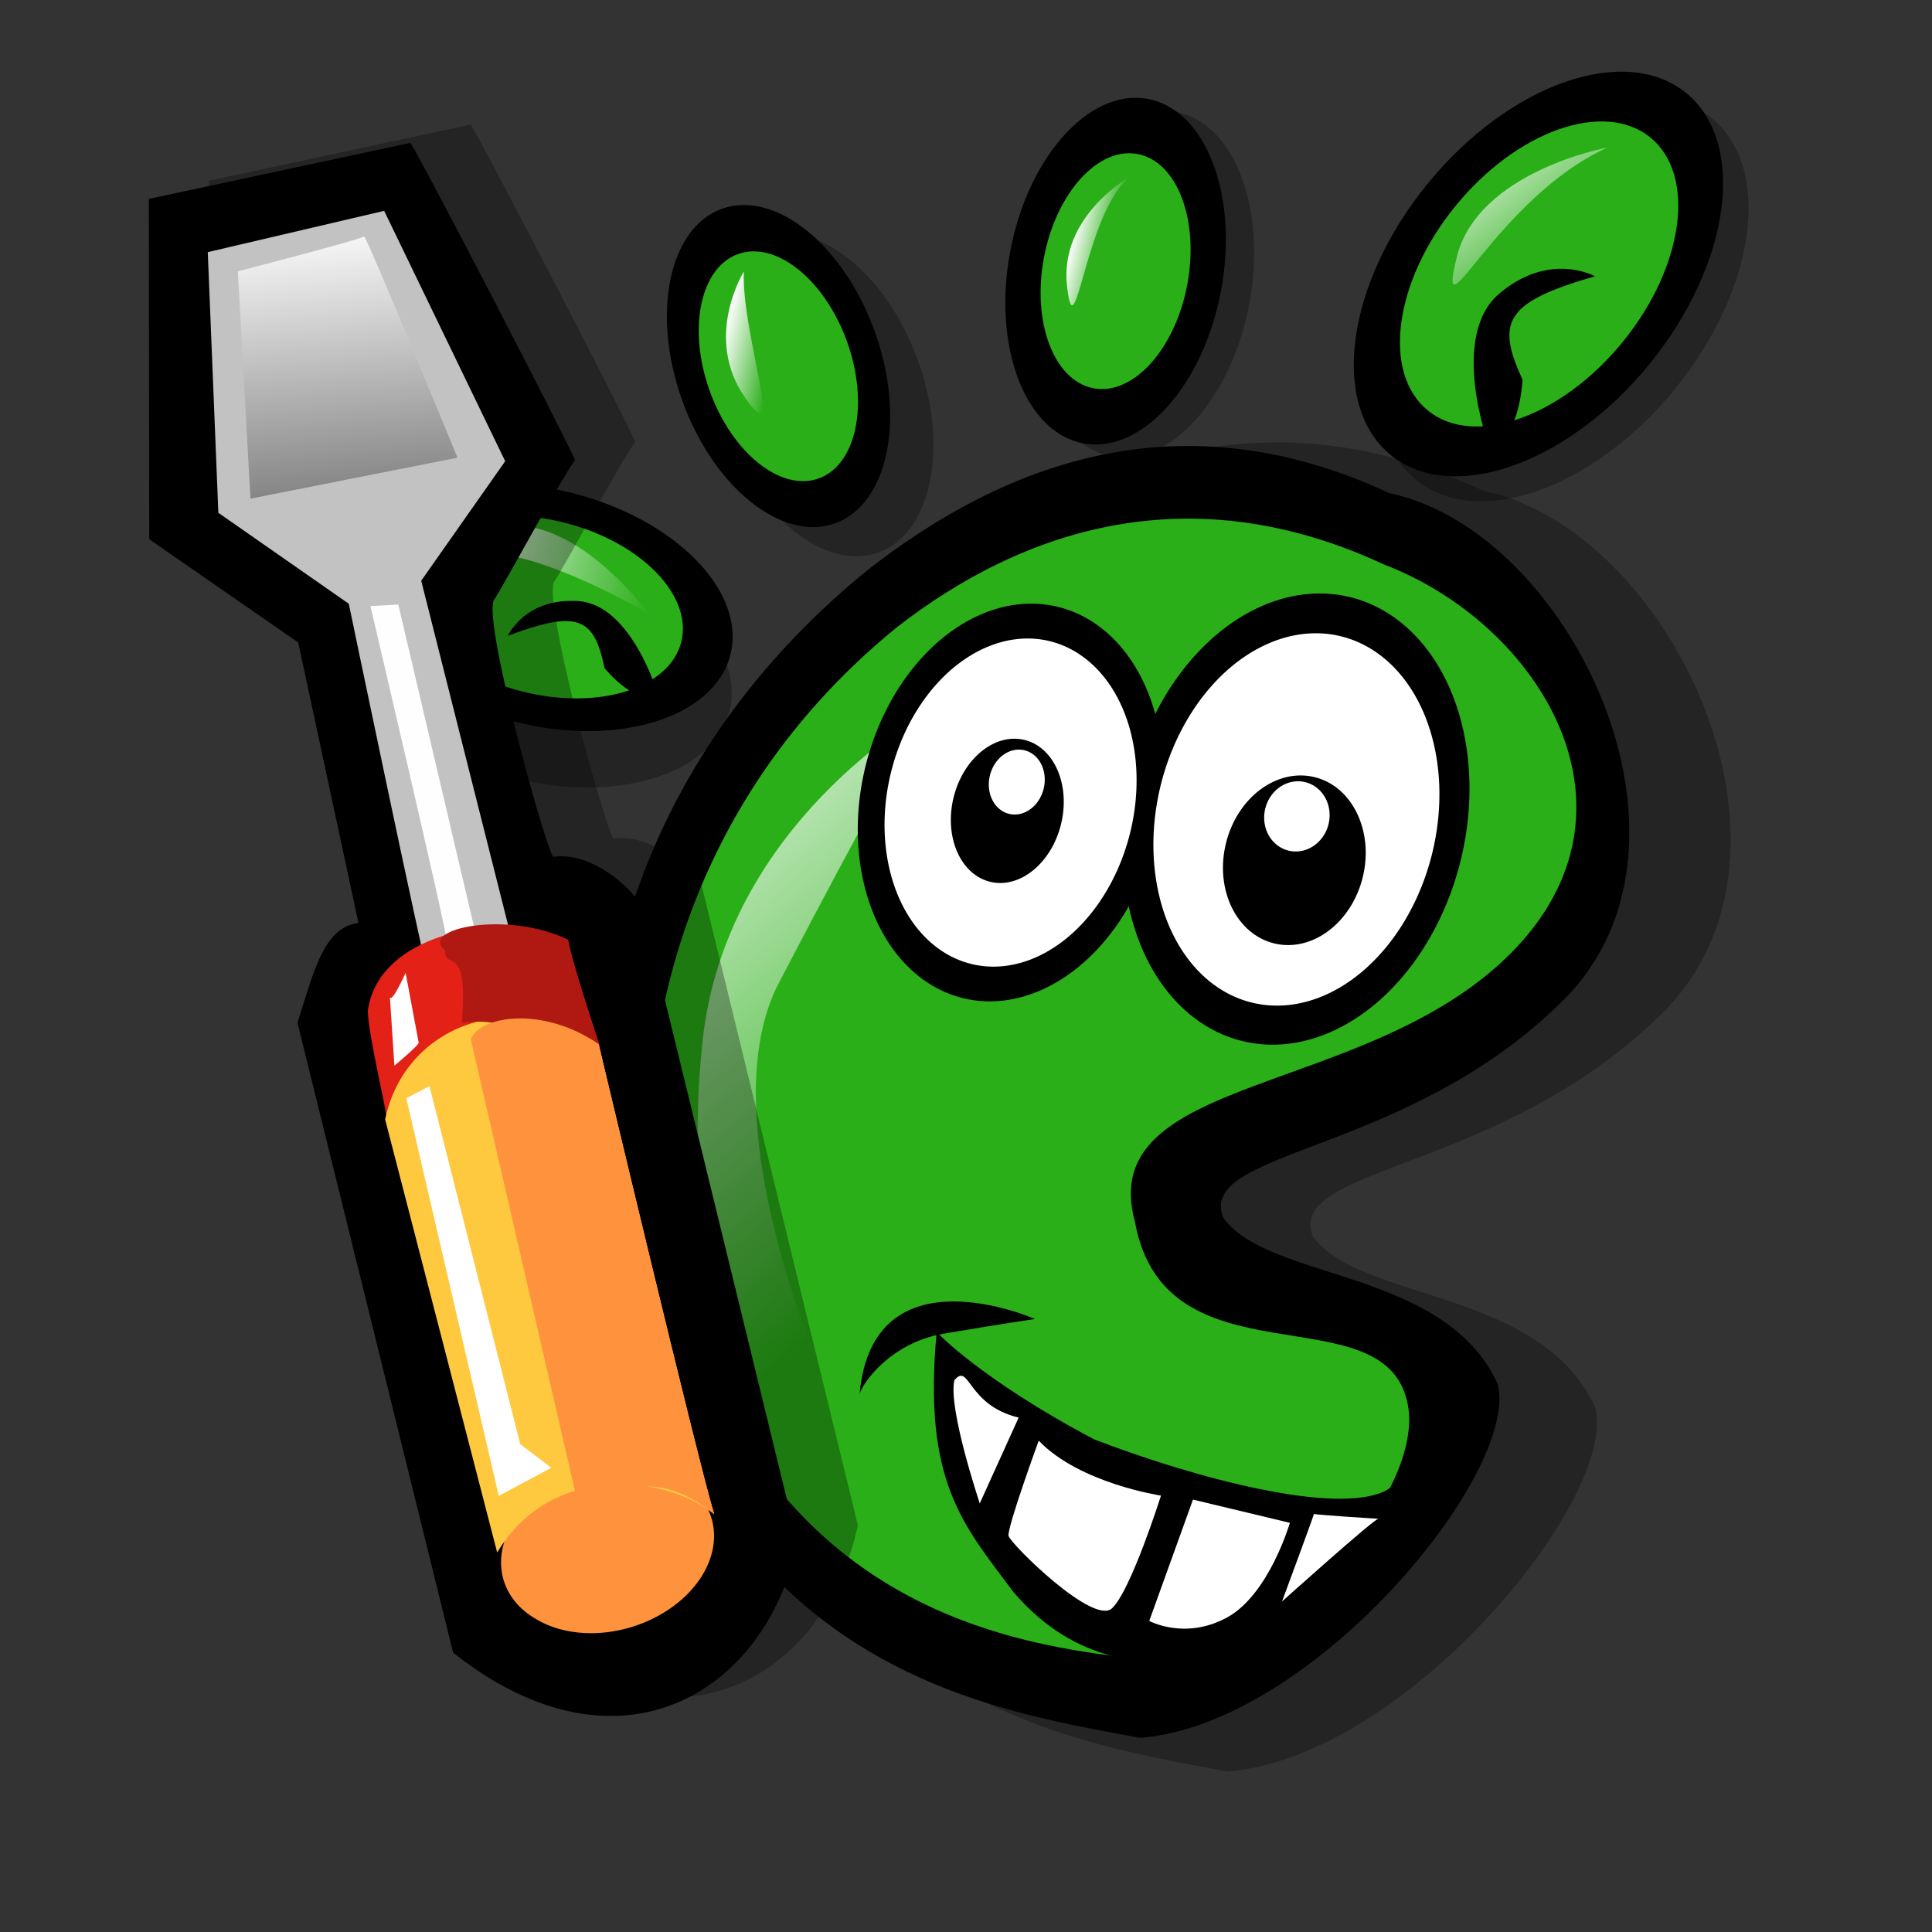
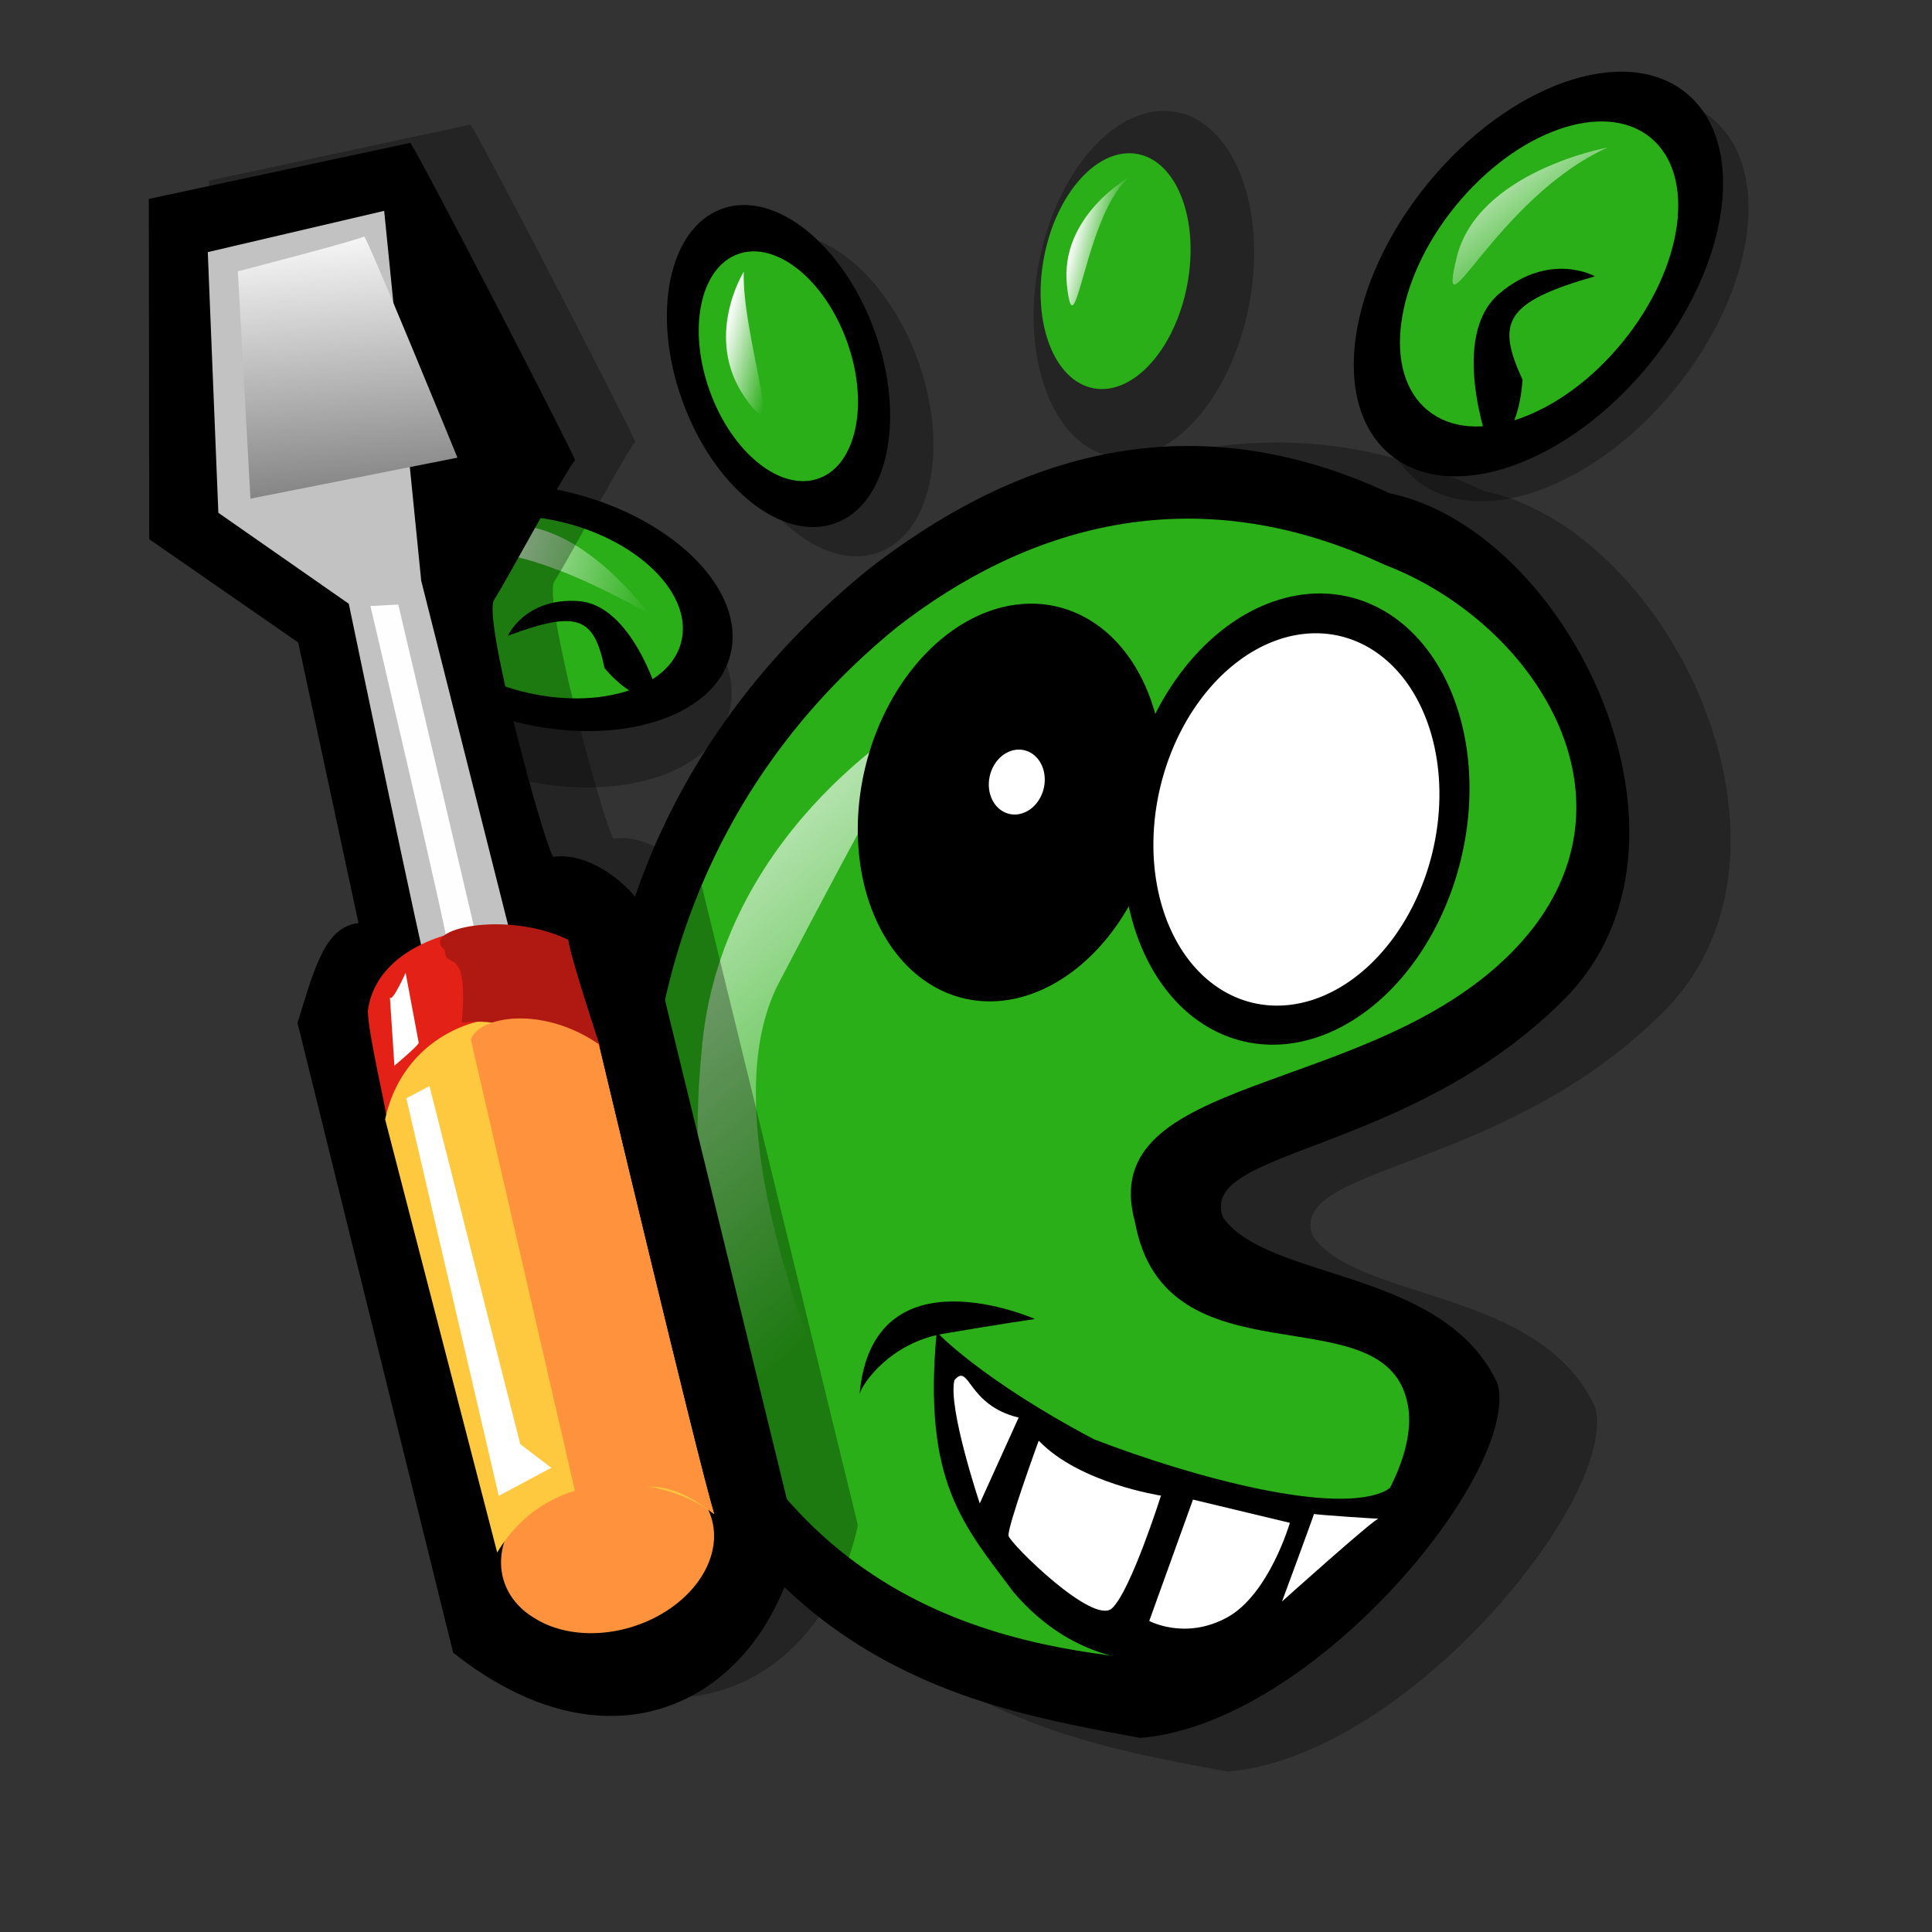
<svg xmlns="http://www.w3.org/2000/svg" xmlns:ns1="http://sodipodi.sourceforge.net/DTD/sodipodi-0.dtd" xmlns:ns2="http://www.inkscape.org/namespaces/inkscape" xmlns:xlink="http://www.w3.org/1999/xlink" id="svg548" ns1:version="0.32" width="72pt" height="72pt" ns1:docbase="/home/zeus/Desktop/icons/gartoon/svg" ns1:docname="gconf-editor.svg" ns2:version="0.45+devel" ns2:output_extension="org.inkscape.output.svg.inkscape">
  <rect width="100%" height="100%" fill="#333333" stroke="none" />
  <defs id="defs550">
    <linearGradient id="linearGradient604">
      <stop offset="0" style="stop-color:#666565;stop-opacity:1;" id="stop606" />
      <stop offset="1" style="stop-color:#ffffff;stop-opacity:1;" id="stop605" />
    </linearGradient>
    <linearGradient xlink:href="#linearGradient604" id="linearGradient603" x1="61.047" y1="28.657" x2="79.628" y2="14.155" gradientUnits="userSpaceOnUse" spreadMethod="pad" gradientTransform="scale(0.994,1.006)" />
    <linearGradient id="linearGradient589">
      <stop style="stop-color:#ffffff;stop-opacity:1;" offset="0" id="stop590" />
      <stop style="stop-color:#ffffff;stop-opacity:0;" offset="1" id="stop591" />
    </linearGradient>
    <linearGradient ns2:collect="always" xlink:href="#linearGradient589" id="linearGradient2669" gradientUnits="userSpaceOnUse" gradientTransform="scale(0.609,1.643)" spreadMethod="pad" x1="38.487" y1="25.589" x2="50.072" y2="48.255" />
    <linearGradient ns2:collect="always" xlink:href="#linearGradient589" id="linearGradient2671" gradientUnits="userSpaceOnUse" spreadMethod="pad" x1="64.919" y1="8.874" x2="70.184" y2="14.759" gradientTransform="scale(0.846,1.182)" />
    <linearGradient ns2:collect="always" xlink:href="#linearGradient589" id="linearGradient2673" gradientTransform="scale(1.869,0.535)" x1="6.605" y1="73.182" x2="11.705" y2="73.182" gradientUnits="userSpaceOnUse" />
    <linearGradient ns2:collect="always" xlink:href="#linearGradient589" id="linearGradient2675" gradientTransform="scale(0.551,1.814)" x1="60.107" y1="8.343" x2="64.043" y2="8.343" gradientUnits="userSpaceOnUse" />
    <linearGradient ns2:collect="always" xlink:href="#linearGradient589" id="linearGradient2677" gradientTransform="scale(0.647,1.547)" x1="26.156" y1="15.759" x2="30.599" y2="15.759" gradientUnits="userSpaceOnUse" />
  </defs>
  <ns1:namedview id="base" showgrid="false" ns2:zoom="5.5333333" ns2:cx="45" ns2:cy="45" ns2:window-width="640" ns2:window-height="708" ns2:window-x="0" ns2:window-y="1" ns2:current-layer="svg548" />
  <g id="g2629" transform="matrix(0.972,0.233,-0.233,0.972,25.109,-11.553)">
    <path transform="matrix(1.259,0,0,1.259,-11.096,-14.042)" ns1:nodetypes="cccccccc" id="path662" d="M 54.988,81.457 C 47.957,81.816 36.418,82.851 28.797,65.613 C 26.367,59.429 25.059,48.496 33.184,37.871 C 37.559,32.402 43.832,28.051 53.051,29.926 C 60.528,29.707 69.426,40.617 64.738,48.273 C 60.051,55.929 51.644,57.648 53.336,60.117 C 55.726,62.211 62.562,60.008 65.762,64.094 C 67.48,67.375 61.707,79.269 54.988,81.457 z" style="font-size:12px;fill:#000000;fill-opacity:0.3;fill-rule:evenodd;stroke-width:1pt" />
    <g transform="matrix(0.972,0,0,0.972,0.968,1.256)" id="g667">
      <path id="path666" d="M 28.594,29.141 C 28.594,32.03 27.159,34.375 25.391,34.375 C 23.622,34.375 22.188,32.03 22.188,29.141 C 22.188,26.251 23.622,23.906 25.391,23.906 C 27.159,23.906 28.594,26.251 28.594,29.141 z" style="font-size:12px;fill:#000000;fill-opacity:0.3;fill-rule:evenodd;stroke-width:1pt" transform="matrix(-2.447984e-2,1.882,1.882,2.447849e-2,-42.672,-5.662)" />
      <path id="path665" d="M 28.594,29.141 C 28.594,32.03 27.159,34.375 25.391,34.375 C 23.622,34.375 22.188,32.03 22.188,29.141 C 22.188,26.251 23.622,23.906 25.391,23.906 C 27.159,23.906 28.594,26.251 28.594,29.141 z" style="font-size:12px;fill:#000000;fill-opacity:0.3;fill-rule:evenodd;stroke-width:1pt" transform="matrix(1.365,-0.896,0.896,1.365,-38.541,9.13)" />
      <path id="path664" d="M 28.594,29.141 C 28.594,32.03 27.159,34.375 25.391,34.375 C 23.622,34.375 22.188,32.03 22.188,29.141 C 22.188,26.251 23.622,23.906 25.391,23.906 C 27.159,23.906 28.594,26.251 28.594,29.141 z" style="font-size:12px;fill:#000000;fill-opacity:0.3;fill-rule:evenodd;stroke-width:1pt" transform="matrix(1.71,-8.44919e-2,8.449188e-2,1.71,-8.956,-30.891)" />
      <path id="path663" d="M 28.594,29.141 C 28.594,32.03 27.159,34.375 25.391,34.375 C 23.622,34.375 22.188,32.03 22.188,29.141 C 22.188,26.251 23.622,23.906 25.391,23.906 C 27.159,23.906 28.594,26.251 28.594,29.141 z" style="font-size:12px;fill:#000000;fill-opacity:0.3;fill-rule:evenodd;stroke-width:1pt" transform="matrix(2.056,0.992,-0.992,2.056,34.692,-72.58)" />
      <path transform="matrix(1.766,0,0,1.465,-34.914,-20.356)" ns1:ry="7.2920418" ns1:rx="5.4137878" ns1:cy="44.479984" ns1:cx="41.432053" d="M 46.846,44.48 A 5.414,7.292 0 1 1 36.018,44.48 A 5.414,7.292 0 1 1 46.846,44.48 z" id="path559" style="font-size:12px;fill-rule:evenodd;stroke-width:1pt" ns1:type="arc" />
      <path id="path583" d="M 28.594,29.141 C 28.594,32.03 27.159,34.375 25.391,34.375 C 23.622,34.375 22.188,32.03 22.188,29.141 C 22.188,26.251 23.622,23.906 25.391,23.906 C 27.159,23.906 28.594,26.251 28.594,29.141 z" style="font-size:12px;fill-rule:evenodd;stroke-width:1pt" transform="matrix(1.365,-0.896,0.896,1.365,-41.041,8.193)" />
      <path transform="matrix(1.259,0,0,1.259,-15.158,-13.417)" ns1:nodetypes="cccccccc" id="path570" d="M 54.988,81.457 C 47.957,81.816 36.418,82.851 28.797,65.613 C 26.367,59.429 25.059,48.496 33.184,37.871 C 37.559,32.402 43.832,28.051 53.051,29.926 C 60.528,29.707 69.426,40.617 64.738,48.273 C 60.051,55.929 51.644,57.648 53.336,60.117 C 55.726,62.211 62.562,60.008 65.762,64.094 C 67.48,67.375 61.707,79.269 54.988,81.457 z" style="font-size:12px;fill-rule:evenodd;stroke-width:1pt" />
      <path transform="matrix(1.165,0,0,1.165,-10.766,-8.169)" ns1:nodetypes="cccccccc" id="path569" d="M 54.844,80.156 C 47.812,81.094 36.563,81.406 29.375,65.469 C 27.5,60.781 25.781,49.219 33.906,38.594 C 38.281,33.125 44.844,29.062 54.062,30.937 C 61.25,31.875 68.125,38.594 63.438,46.25 C 58.75,53.906 46.875,55.625 50.156,61.562 C 53.125,68.281 61.406,62.031 63.594,66.406 C 65.313,69.688 61.563,77.969 54.844,80.156 z" style="font-size:12px;fill:#2aaf18;fill-rule:evenodd;stroke-width:1pt" />
      <path transform="matrix(1.165,0,0,1.165,-10.766,-8.169)" id="path588" d="M 42.5,76.562 C 42.5,76.719 30.469,63.125 32.5,55 C 34.531,46.875 35.938,42.031 35.938,42.031 C 35.938,42.031 28.594,48.75 29.844,58.281 C 31.094,67.812 35.312,74.531 42.5,76.562 z" style="font-size:12px;fill:url(#linearGradient2669);fill-rule:evenodd;stroke-width:1pt" />
      <path transform="matrix(1.165,0,0,1.165,-10.766,-8.169)" ns1:nodetypes="cccccccc" id="path567" d="M 42.812,68.281 C 42.812,68.281 45.156,69.844 50.625,71.25 C 55.313,71.875 61.719,72.031 63.594,70.469 C 65.469,68.594 67.188,65.469 67.188,65.469 C 67.188,65.469 64.219,72.5 62.813,74.531 C 61.406,76.562 59.688,78.75 57.031,79.688 C 55.313,80.312 52.188,81.094 48.75,78.594 C 45.938,76.25 43.75,74.844 42.812,68.281 z" style="font-size:12px;fill-rule:evenodd;stroke-width:1pt" />
      <path transform="matrix(1.412,0,0,1.412,-22.032,-18.644)" ns1:ry="7.2920418" ns1:rx="5.4137878" ns1:cy="44.479984" ns1:cx="41.432053" d="M 46.846,44.48 A 5.414,7.292 0 1 1 36.018,44.48 A 5.414,7.292 0 1 1 46.846,44.48 z" id="path560" style="font-size:12px;fill-rule:evenodd;stroke-width:1pt" ns1:type="arc" />
      <path transform="matrix(1.602,0,0,1.602,-15.498,-29.677)" ns1:ry="7.2920418" ns1:rx="5.4137878" ns1:cy="44.479984" ns1:cx="41.432053" d="M 46.846,44.48 A 5.414,7.292 0 1 1 36.018,44.48 A 5.414,7.292 0 1 1 46.846,44.48 z" id="path561" style="font-size:12px;fill-rule:evenodd;stroke-width:1pt" ns1:type="arc" />
      <path transform="matrix(1.322,0,0,1.322,-3.882,-17.207)" ns1:ry="7.2920418" ns1:rx="5.4137878" ns1:cy="44.479984" ns1:cx="41.432053" d="M 46.846,44.48 A 5.414,7.292 0 1 1 36.018,44.48 A 5.414,7.292 0 1 1 46.846,44.48 z" id="path562" style="font-size:12px;fill:#ffffff;fill-rule:evenodd;stroke-width:1pt" ns1:type="arc" />
-       <path transform="matrix(1.165,0,0,1.165,-11.795,-7.655)" ns1:ry="7.2920418" ns1:rx="5.4137878" ns1:cy="44.479984" ns1:cx="41.432053" d="M 46.846,44.48 A 5.414,7.292 0 1 1 36.018,44.48 A 5.414,7.292 0 1 1 46.846,44.48 z" id="path558" style="font-size:12px;fill:#ffffff;fill-rule:evenodd;stroke-width:1pt" ns1:type="arc" />
      <path transform="matrix(1.165,0,0,1.165,-12.76,-9.392)" id="path555" d="M 44.636,46.358 C 44.636,48.127 43.547,49.562 42.206,49.562 C 40.864,49.562 39.775,48.127 39.775,46.358 C 39.775,44.59 40.864,43.154 42.206,43.154 C 43.547,43.154 44.636,44.59 44.636,46.358 z" style="font-size:12px;fill-rule:evenodd;stroke-width:1pt" />
-       <path transform="matrix(1.165,0,0,1.165,-10.766,-8.169)" id="path554" d="M 56.348,44.48 C 56.348,46.554 54.962,48.236 53.254,48.236 C 51.546,48.236 50.16,46.554 50.16,44.48 C 50.16,42.406 51.546,40.724 53.254,40.724 C 54.962,40.724 56.348,42.406 56.348,44.48 z" style="font-size:12px;fill-rule:evenodd;stroke-width:1pt" />
      <path transform="matrix(1.165,0,0,1.165,-12.76,-9.392)" ns1:ry="1.4363101" ns1:rx="1.215342" ns1:cy="45.03241" ns1:cx="42.315941" d="M 43.531,45.032 A 1.215,1.436 0 1 1 41.101,45.032 A 1.215,1.436 0 1 1 43.531,45.032 z" id="path556" style="font-size:12px;fill:#ffffff;fill-rule:evenodd;stroke-width:1pt" ns1:type="arc" />
      <path transform="matrix(1.077,0,0,1.165,-6.476,-9.352)" ns1:ry="1.5467989" ns1:rx="1.5467989" ns1:cy="43.5961" ns1:cx="53.253998" d="M 54.801,43.596 A 1.547,1.547 0 1 1 51.707,43.596 A 1.547,1.547 0 1 1 54.801,43.596 z" id="path557" style="font-size:12px;fill:#ffffff;fill-rule:evenodd;stroke-width:1pt" ns1:type="arc" />
      <path transform="matrix(1.165,0,0,1.165,-10.766,-8.169)" ns1:nodetypes="cccc" id="path563" d="M 47.188,71.094 L 46.406,75.156 C 46.406,75.156 44.062,71.406 44.062,70.156 C 44.531,69.219 44.844,71.094 47.188,71.094 z" style="font-size:12px;fill:#ffffff;fill-rule:evenodd;stroke-width:1pt" />
      <path transform="matrix(1.165,0,0,1.165,-10.766,-8.169)" ns1:nodetypes="ccccc" id="path564" d="M 48.281,71.875 C 48.281,71.875 47.812,75.937 47.969,76.25 C 48.125,76.562 52.5,79.219 53.125,78.281 C 53.75,77.344 54.063,72.969 54.063,72.969 C 54.063,72.969 50.469,73.281 48.281,71.875 z" style="font-size:12px;fill:#ffffff;fill-rule:evenodd;stroke-width:1pt" />
      <path transform="matrix(1.165,0,0,1.165,-10.766,-8.169)" ns1:nodetypes="ccccc" id="path565" d="M 55.469,72.812 L 54.844,78.438 C 54.844,78.438 56.562,78.906 58.125,77.5 C 59.688,76.094 59.844,72.812 59.844,72.812 L 55.469,72.812 z" style="font-size:12px;fill:#ffffff;fill-rule:evenodd;stroke-width:1pt" />
      <path transform="matrix(1.165,0,0,1.165,-10.766,-8.169)" ns1:nodetypes="cccc" id="path566" d="M 60.781,72.188 C 60.781,72.344 60.313,76.25 60.313,76.25 C 60.313,76.25 63.438,71.719 63.594,71.719 C 63.75,71.719 60.938,72.188 60.781,72.188 z" style="font-size:12px;fill:#ffffff;fill-rule:evenodd;stroke-width:1pt" />
      <path transform="matrix(1.165,0,0,1.165,-10.766,-8.169)" id="path568" d="M 40.156,71.719 C 40.156,71.25 40.938,69.219 43.125,68.281 C 45.312,67.344 46.875,66.719 46.875,66.719 C 46.875,66.719 39.219,65.312 40.156,71.719 z" style="font-size:12px;fill-rule:evenodd;stroke-width:1pt" />
      <path id="path582" d="M 28.594,29.141 C 28.594,32.03 27.159,34.375 25.391,34.375 C 23.622,34.375 22.188,32.03 22.188,29.141 C 22.188,26.251 23.622,23.906 25.391,23.906 C 27.159,23.906 28.594,26.251 28.594,29.141 z" style="font-size:12px;fill:#2aaf18;fill-rule:evenodd;stroke-width:1pt" transform="matrix(0.974,-0.639,0.639,0.974,-23.629,13.074)" />
-       <path id="path581" d="M 28.594,29.141 C 28.594,32.03 27.159,34.375 25.391,34.375 C 23.622,34.375 22.188,32.03 22.188,29.141 C 22.188,26.251 23.622,23.906 25.391,23.906 C 27.159,23.906 28.594,26.251 28.594,29.141 z" style="font-size:12px;fill-rule:evenodd;stroke-width:1pt" transform="matrix(1.71,-8.44919e-2,8.449188e-2,1.71,-10.519,-31.204)" />
      <path id="path580" d="M 28.594,29.141 C 28.594,32.03 27.159,34.375 25.391,34.375 C 23.622,34.375 22.188,32.03 22.188,29.141 C 22.188,26.251 23.622,23.906 25.391,23.906 C 27.159,23.906 28.594,26.251 28.594,29.141 z" style="font-size:12px;fill:#2aaf18;fill-rule:evenodd;stroke-width:1pt" transform="matrix(1.163,-5.747005e-2,5.747005e-2,1.163,4.157,-15.95)" />
      <path id="path579" d="M 28.594,29.141 C 28.594,32.03 27.159,34.375 25.391,34.375 C 23.622,34.375 22.188,32.03 22.188,29.141 C 22.188,26.251 23.622,23.906 25.391,23.906 C 27.159,23.906 28.594,26.251 28.594,29.141 z" style="font-size:12px;fill-rule:evenodd;stroke-width:1pt" transform="matrix(2.056,0.992,-0.992,2.056,33.129,-73.518)" />
      <path id="path578" d="M 28.594,29.141 C 28.594,32.03 27.159,34.375 25.391,34.375 C 23.622,34.375 22.188,32.03 22.188,29.141 C 22.188,26.251 23.622,23.906 25.391,23.906 C 27.159,23.906 28.594,26.251 28.594,29.141 z" style="font-size:12px;fill:#2aaf18;fill-rule:evenodd;stroke-width:1pt" transform="matrix(1.55,0.747,-0.747,1.55,38.87,-52.562)" />
      <path transform="matrix(1.165,0,0,1.165,-12.641,-7.544)" ns1:nodetypes="ccccc" id="path584" d="M 58.906,24.219 C 58.906,24.219 56.094,20 57.813,17.656 C 59.531,15.312 61.719,15.937 61.719,15.937 C 58.125,17.969 57.969,18.906 59.688,21.094 C 60.156,23.906 58.906,24.531 58.906,24.219 z" style="font-size:12px;fill-rule:evenodd;stroke-width:1pt" />
      <path id="path585" d="M 28.594,29.141 C 28.594,32.03 27.159,34.375 25.391,34.375 C 23.622,34.375 22.188,32.03 22.188,29.141 C 22.188,26.251 23.622,23.906 25.391,23.906 C 27.159,23.906 28.594,26.251 28.594,29.141 z" style="font-size:12px;fill-rule:evenodd;stroke-width:1pt" transform="matrix(-2.447984e-2,1.882,1.882,2.447849e-2,-43.297,-8.475)" />
      <path id="path586" d="M 28.594,29.141 C 28.594,32.03 27.159,34.375 25.391,34.375 C 23.622,34.375 22.188,32.03 22.188,29.141 C 22.188,26.251 23.622,23.906 25.391,23.906 C 27.159,23.906 28.594,26.251 28.594,29.141 z" style="font-size:12px;fill:#2aaf18;fill-rule:evenodd;stroke-width:1pt" transform="matrix(-1.807543e-2,1.389,1.389,1.807398e-2,-29.108,4.217)" />
      <path transform="matrix(-0.42,0.842,0.842,0.42,21.985,-16.798)" ns1:nodetypes="ccccc" id="path587" d="M 58.906,24.219 C 58.906,24.219 56.094,20 57.813,17.656 C 59.531,15.312 61.719,15.937 61.719,15.937 C 58.125,17.969 57.969,18.906 59.688,21.094 C 60.156,23.906 58.906,24.531 58.906,24.219 z" style="font-size:12px;fill-rule:evenodd;stroke-width:1pt" />
      <path transform="matrix(1.165,0,0,1.165,-12.641,-7.544)" id="path593" d="M 60.938,10.312 C 60.938,10.312 55.625,12.656 55.625,16.562 C 55.625,20.469 56.719,13.594 60.938,10.312 z" style="font-size:12px;fill:url(#linearGradient2671);fill-rule:evenodd;stroke-width:1pt" />
      <path transform="matrix(1.165,0,0,1.165,-9.203,-7.857)" id="path595" d="M 21.875,40.312 C 21.875,40.312 14.375,37.969 12.812,40.156 C 11.25,42.344 13.438,33.75 21.875,40.312 z" style="font-size:12px;fill:url(#linearGradient2673);fill-rule:evenodd;stroke-width:1pt" />
      <path transform="translate(-0.312,0)" id="path628" d="M 35.312,11.562 C 35.312,11.562 32.188,14.375 33.438,17.812 C 34.688,21.25 33.438,13.75 35.312,11.562 z" style="fill:url(#linearGradient2675);fill-opacity:1;fill-rule:evenodd;stroke:none;stroke-width:1pt;stroke-linecap:butt;stroke-linejoin:miter;stroke-opacity:1" />
      <path transform="translate(-0.312,0)" id="path630" d="M 17.188,20.937 C 17.188,20.937 15.938,24.687 18.75,27.187 C 21.562,29.687 17.812,24.062 17.188,20.937 z" style="fill:url(#linearGradient2677);fill-opacity:1;fill-rule:evenodd;stroke:none;stroke-width:1pt;stroke-linecap:butt;stroke-linejoin:miter;stroke-opacity:1" />
    </g>
  </g>
  <g id="g829" transform="matrix(0.413,-0.647,0.647,0.413,-21.785,54.92)">
    <defs id="defs573" />
    <ns1:namedview id="namedview838" />
    <path style="fill:#000000;fill-opacity:0.303;fill-rule:evenodd;stroke:none;stroke-width:1pt;stroke-linecap:butt;stroke-linejoin:miter;stroke-opacity:1" d="M 1.25,73.906 L 31.719,41.875 C 35.365,40.885 38.229,39.896 39.688,41.719 L 53.594,27.969 L 54.063,15.625 L 73.594,3.125 L 86.406,16.094 C 85.781,17.5 75,36.094 74.219,37.187 C 73.281,37.031 64.844,37.656 63.281,37.656 C 62.031,37.344 51.25,49.219 50.625,50.469 C 52.083,52.135 51.979,55.208 51.094,57.344 L 20.156,89.688 C 10.365,93.333 -0.208,88.229 1.25,73.906 z" id="path613" ns1:nodetypes="ccccccccccccc" transform="matrix(0.95,0,0,0.95,3.089,0.157)" />
    <path style="fill:#000000;fill-opacity:1;fill-rule:evenodd;stroke:none;stroke-width:1pt;stroke-linecap:butt;stroke-linejoin:miter;stroke-opacity:1" d="M 1.25,73.906 L 31.719,41.875 C 35.365,40.885 38.229,39.896 39.688,41.719 L 53.594,27.969 L 54.063,15.625 L 73.594,3.125 L 86.406,16.094 C 85.781,17.5 75,36.094 74.219,37.187 C 73.281,37.031 64.844,37.656 63.281,37.656 C 62.031,37.344 51.25,49.219 50.625,50.469 C 52.083,52.135 51.979,55.208 51.094,57.344 L 20.156,89.688 C 10.365,93.333 -0.208,88.229 1.25,73.906 z" id="path612" ns1:nodetypes="ccccccccccccc" transform="matrix(0.95,0,0,0.95,-4.456341e-3,-2.494)" />
    <path ns1:type="arc" style="fill:#ff933d;fill-opacity:1;fill-rule:evenodd;stroke:none;stroke-width:1pt;stroke-linecap:butt;stroke-linejoin:miter;stroke-opacity:1" id="path596" d="M 22.981,78.62 A 7.182,6.298 0 1 1 8.618,78.62 A 7.182,6.298 0 1 1 22.981,78.62 z" ns1:cx="15.799429" ns1:cy="78.619995" ns1:rx="7.1815591" ns1:ry="6.2976718" transform="matrix(0.878,0.216,2.038332e-2,0.922,-3.265,-3.363)" />
-     <path style="fill:#c2c2c2;fill-opacity:1;fill-rule:evenodd;stroke:none;stroke-width:1pt;stroke-linecap:butt;stroke-linejoin:miter;stroke-opacity:1" d="M 39.554,47.353 C 39.333,47.353 57.673,29.454 57.673,29.454 L 58.115,18.626 L 72.7,8.462 L 81.538,17.08 L 71.595,33.21 L 61.651,32.769 L 43.752,51.772 L 39.554,47.353 z" id="path598" ns1:nodetypes="ccccccccc" transform="matrix(0.95,0,0,0.95,-4.456341e-3,-2.494)" />
+     <path style="fill:#c2c2c2;fill-opacity:1;fill-rule:evenodd;stroke:none;stroke-width:1pt;stroke-linecap:butt;stroke-linejoin:miter;stroke-opacity:1" d="M 39.554,47.353 C 39.333,47.353 57.673,29.454 57.673,29.454 L 58.115,18.626 L 72.7,8.462 L 81.538,17.08 L 61.651,32.769 L 43.752,51.772 L 39.554,47.353 z" id="path598" ns1:nodetypes="ccccccccc" transform="matrix(0.95,0,0,0.95,-4.456341e-3,-2.494)" />
    <path style="fill:#ffffff;fill-opacity:0.982;fill-rule:evenodd;stroke:none;stroke-width:1pt;stroke-linecap:butt;stroke-linejoin:miter;stroke-opacity:1" d="M 41.764,47.574 C 42.426,47.132 58.336,30.78 58.336,30.78 L 59.441,32.327 L 43.31,48.899 L 41.764,47.574 z" id="path607" transform="matrix(0.95,0,0,0.95,-4.456341e-3,-2.494)" />
    <path style="fill:#e32116;fill-opacity:1;fill-rule:evenodd;stroke:none;stroke-width:1pt;stroke-linecap:butt;stroke-linejoin:miter;stroke-opacity:1" d="M 29.688,50.312 C 29.688,50.469 33.75,46.25 35,45.469 C 40,43.125 45.938,49.844 46.406,54.375 C 45.469,55.156 41.406,60.156 41.406,60.156 C 38.906,53.906 35.625,51.25 29.688,50.312 z" id="path597" ns1:nodetypes="ccccc" transform="matrix(0.95,0,0,0.95,-4.456341e-3,-2.494)" />
    <path style="fill:#ffc93f;fill-opacity:1;fill-rule:evenodd;stroke:none;stroke-width:1pt;stroke-linecap:butt;stroke-linejoin:miter;stroke-opacity:1" d="M 8.618,72.764 C 15.689,72.543 19.224,79.393 18.782,83.813 C 21.434,80.719 41.543,59.948 41.543,59.948 C 41.69,53.024 35.65,48.089 29.389,50.446 L 8.618,72.764 z" id="path575" ns1:nodetypes="ccccc" transform="matrix(0.95,0,0,0.95,-4.456341e-3,-2.494)" />
    <path style="fill:#b01911;fill-opacity:1;fill-rule:evenodd;stroke:none;stroke-width:1pt;stroke-linecap:butt;stroke-linejoin:miter;stroke-opacity:1" d="M 37.753,51.307 C 42.725,48.701 40.048,48.46 41.298,47.678 C 41.547,45.335 45.938,49.844 46.406,54.375 C 45.469,55.156 41.406,60.156 41.406,60.156 C 38.906,53.906 39.492,53.46 37.753,51.307 z" id="path610" ns1:nodetypes="ccccc" transform="matrix(0.95,0,0,0.95,-4.456341e-3,-2.494)" />
    <path style="fill:url(#linearGradient603);fill-opacity:1;fill-rule:evenodd;stroke:none;stroke-width:1pt;stroke-linecap:butt;stroke-linejoin:miter;stroke-opacity:1" d="M 60.104,19.952 L 70.048,30.338 C 70.048,30.338 79.55,16.859 79.329,16.859 C 79.108,16.859 72.7,10.892 72.7,10.892 L 60.104,19.952 z" id="path599" transform="matrix(0.95,0,0,0.95,-4.456341e-3,-2.494)" />
    <path style="fill:#ff933d;fill-opacity:1;fill-rule:evenodd;stroke:none;stroke-width:1pt;stroke-linecap:butt;stroke-linejoin:miter;stroke-opacity:1" d="M 13.921,76.079 C 17.457,77.626 19.224,79.393 18.782,83.813 C 21.434,80.719 41.543,59.948 41.543,59.948 C 41.69,55.234 38.744,52.067 37.123,52.435 L 13.921,76.079 z" id="path608" ns1:nodetypes="ccccc" transform="matrix(0.95,0,0,0.95,-4.456341e-3,-2.494)" />
    <path style="fill:#ffffff;fill-opacity:1;fill-rule:evenodd;stroke:none;stroke-width:1pt;stroke-linecap:butt;stroke-linejoin:miter;stroke-opacity:1" d="M 31.378,50.888 L 11.932,70.775 L 15.468,72.764 L 15.689,70.113 L 32.925,51.772 L 31.378,50.888 z" id="path609" transform="matrix(0.95,0,0,0.95,-4.456341e-3,-2.494)" />
    <path style="fill:#ffffff;fill-opacity:1;fill-rule:evenodd;stroke:none;stroke-width:1pt;stroke-linecap:butt;stroke-linejoin:miter;stroke-opacity:1" d="M 36.571,46.248 L 32.814,49.01 C 32.814,49.01 34.913,49.673 35.024,49.562 C 35.134,49.452 38.559,46.248 38.559,46.248 C 38.559,46.248 36.35,46.579 36.571,46.248 z" id="path611" transform="matrix(0.95,0,0,0.95,-4.456341e-3,-2.494)" />
  </g>
</svg>